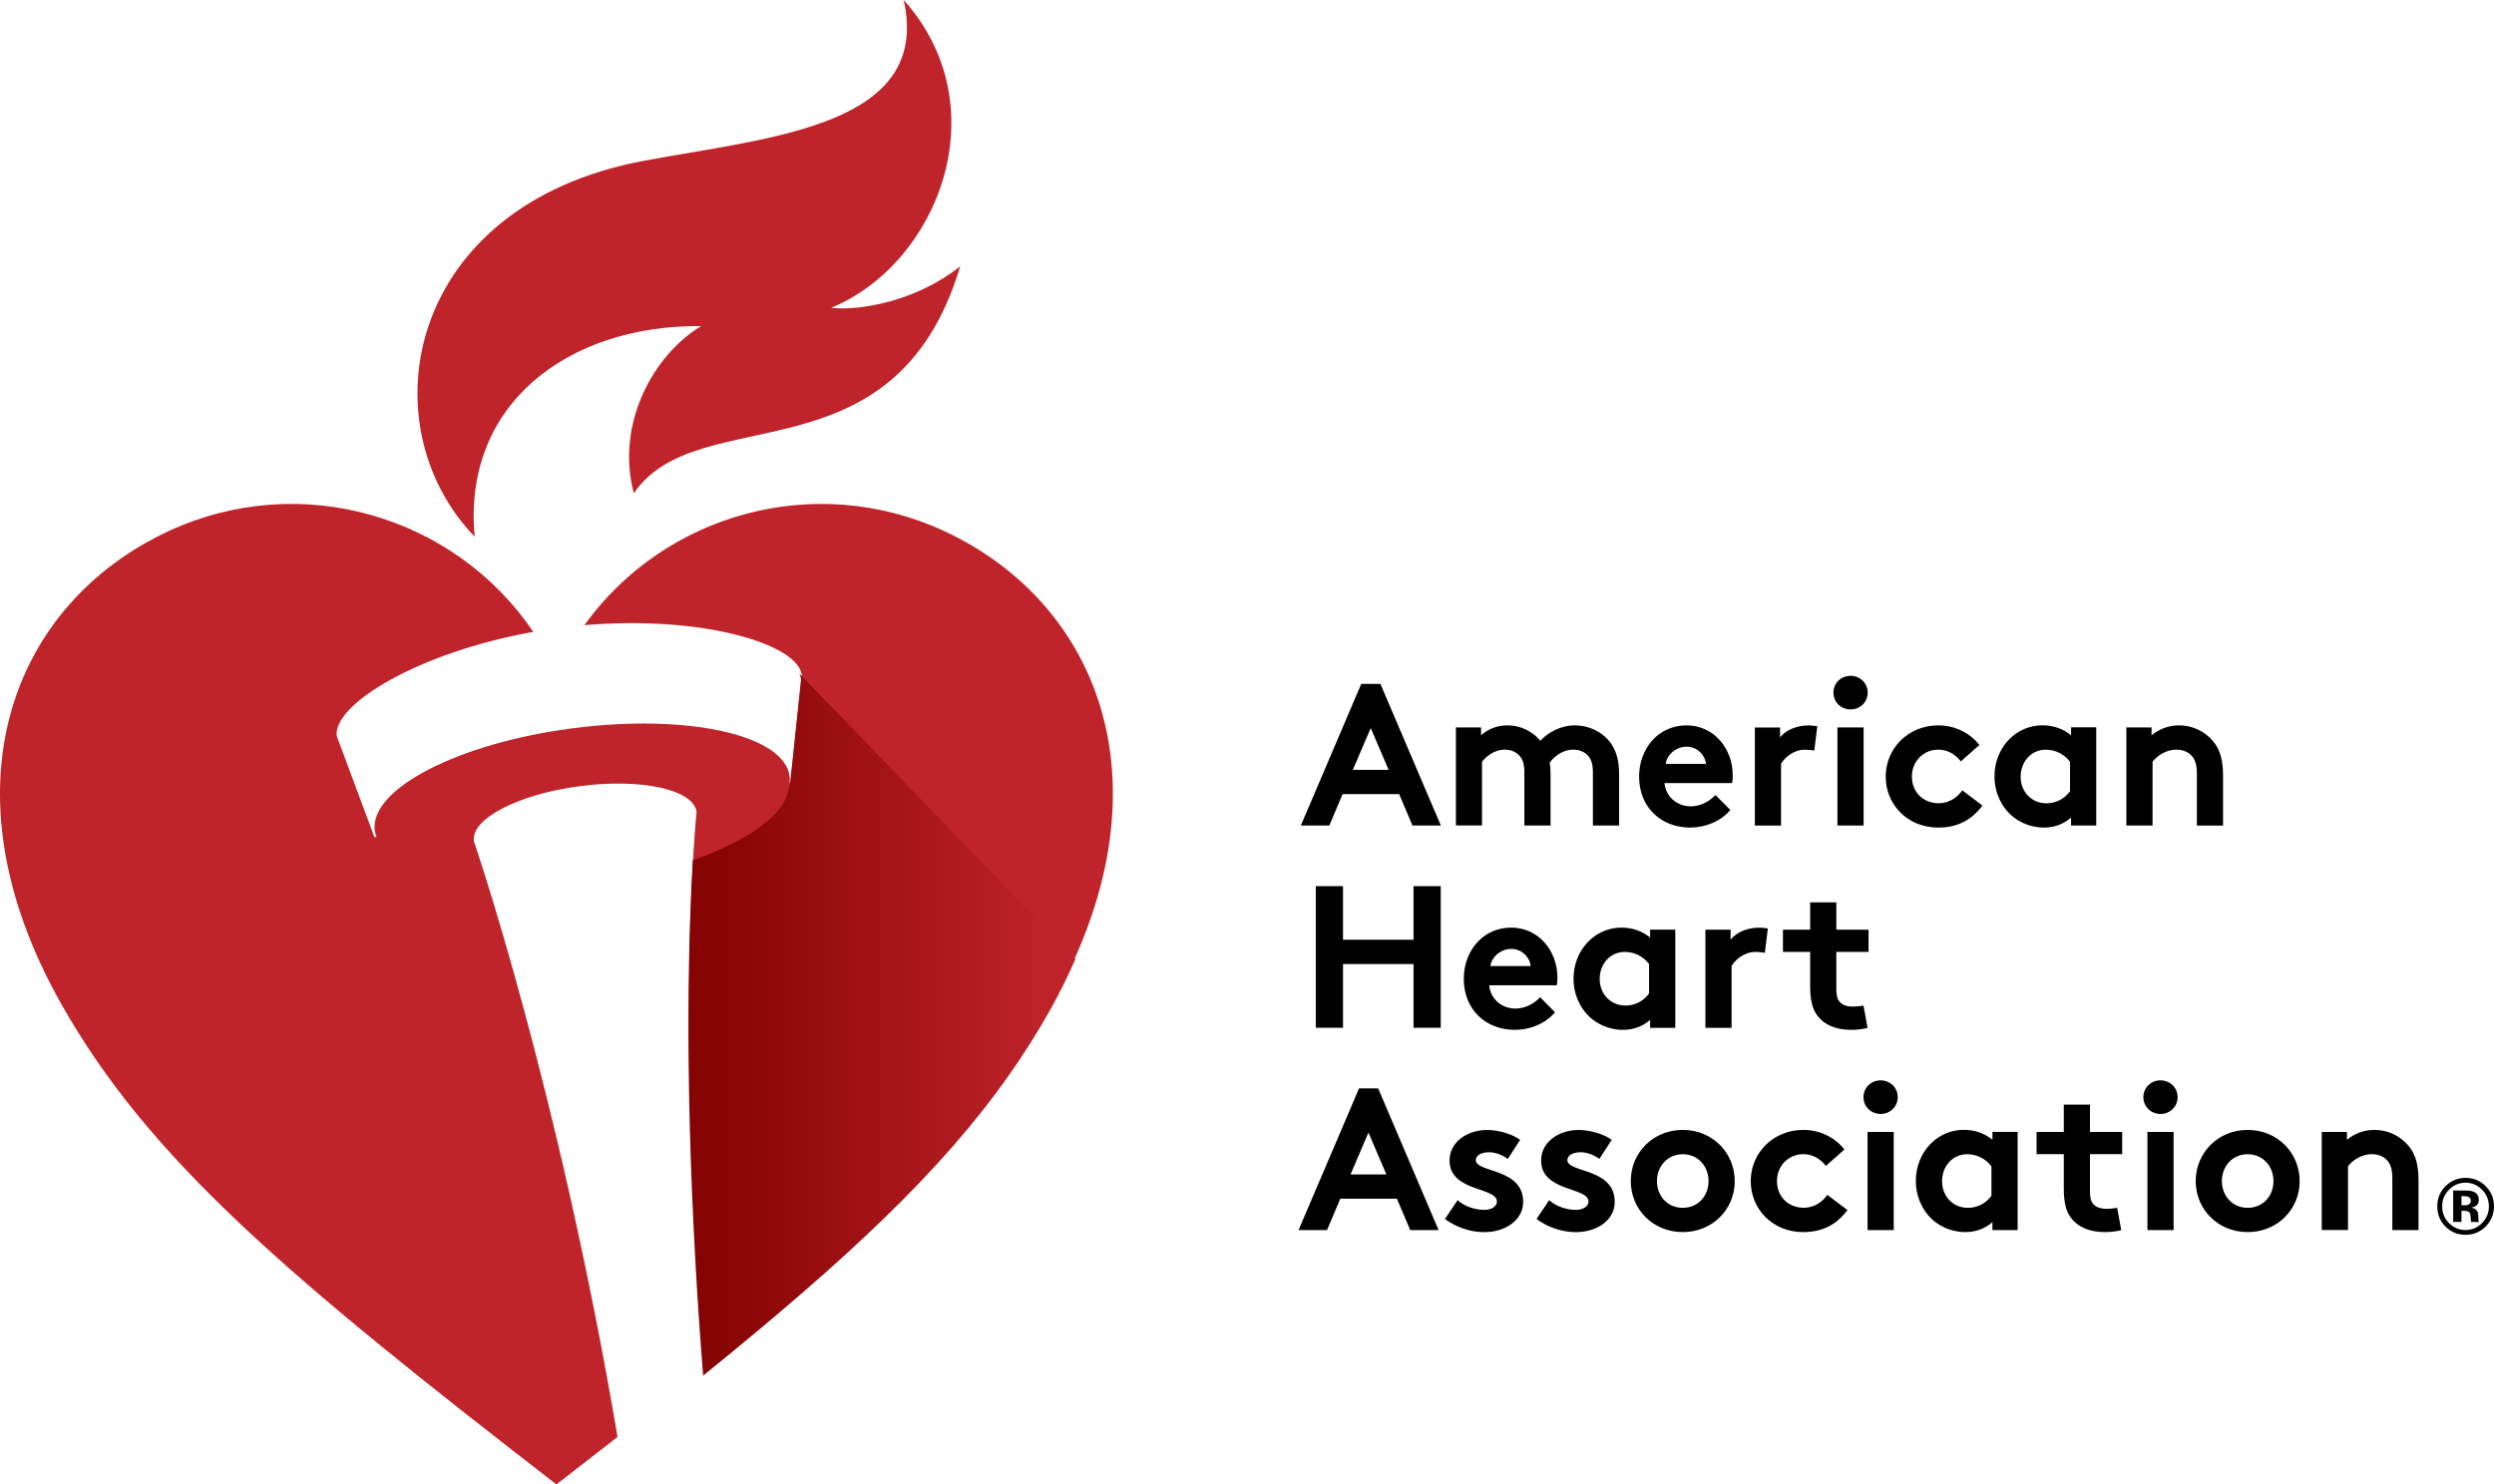
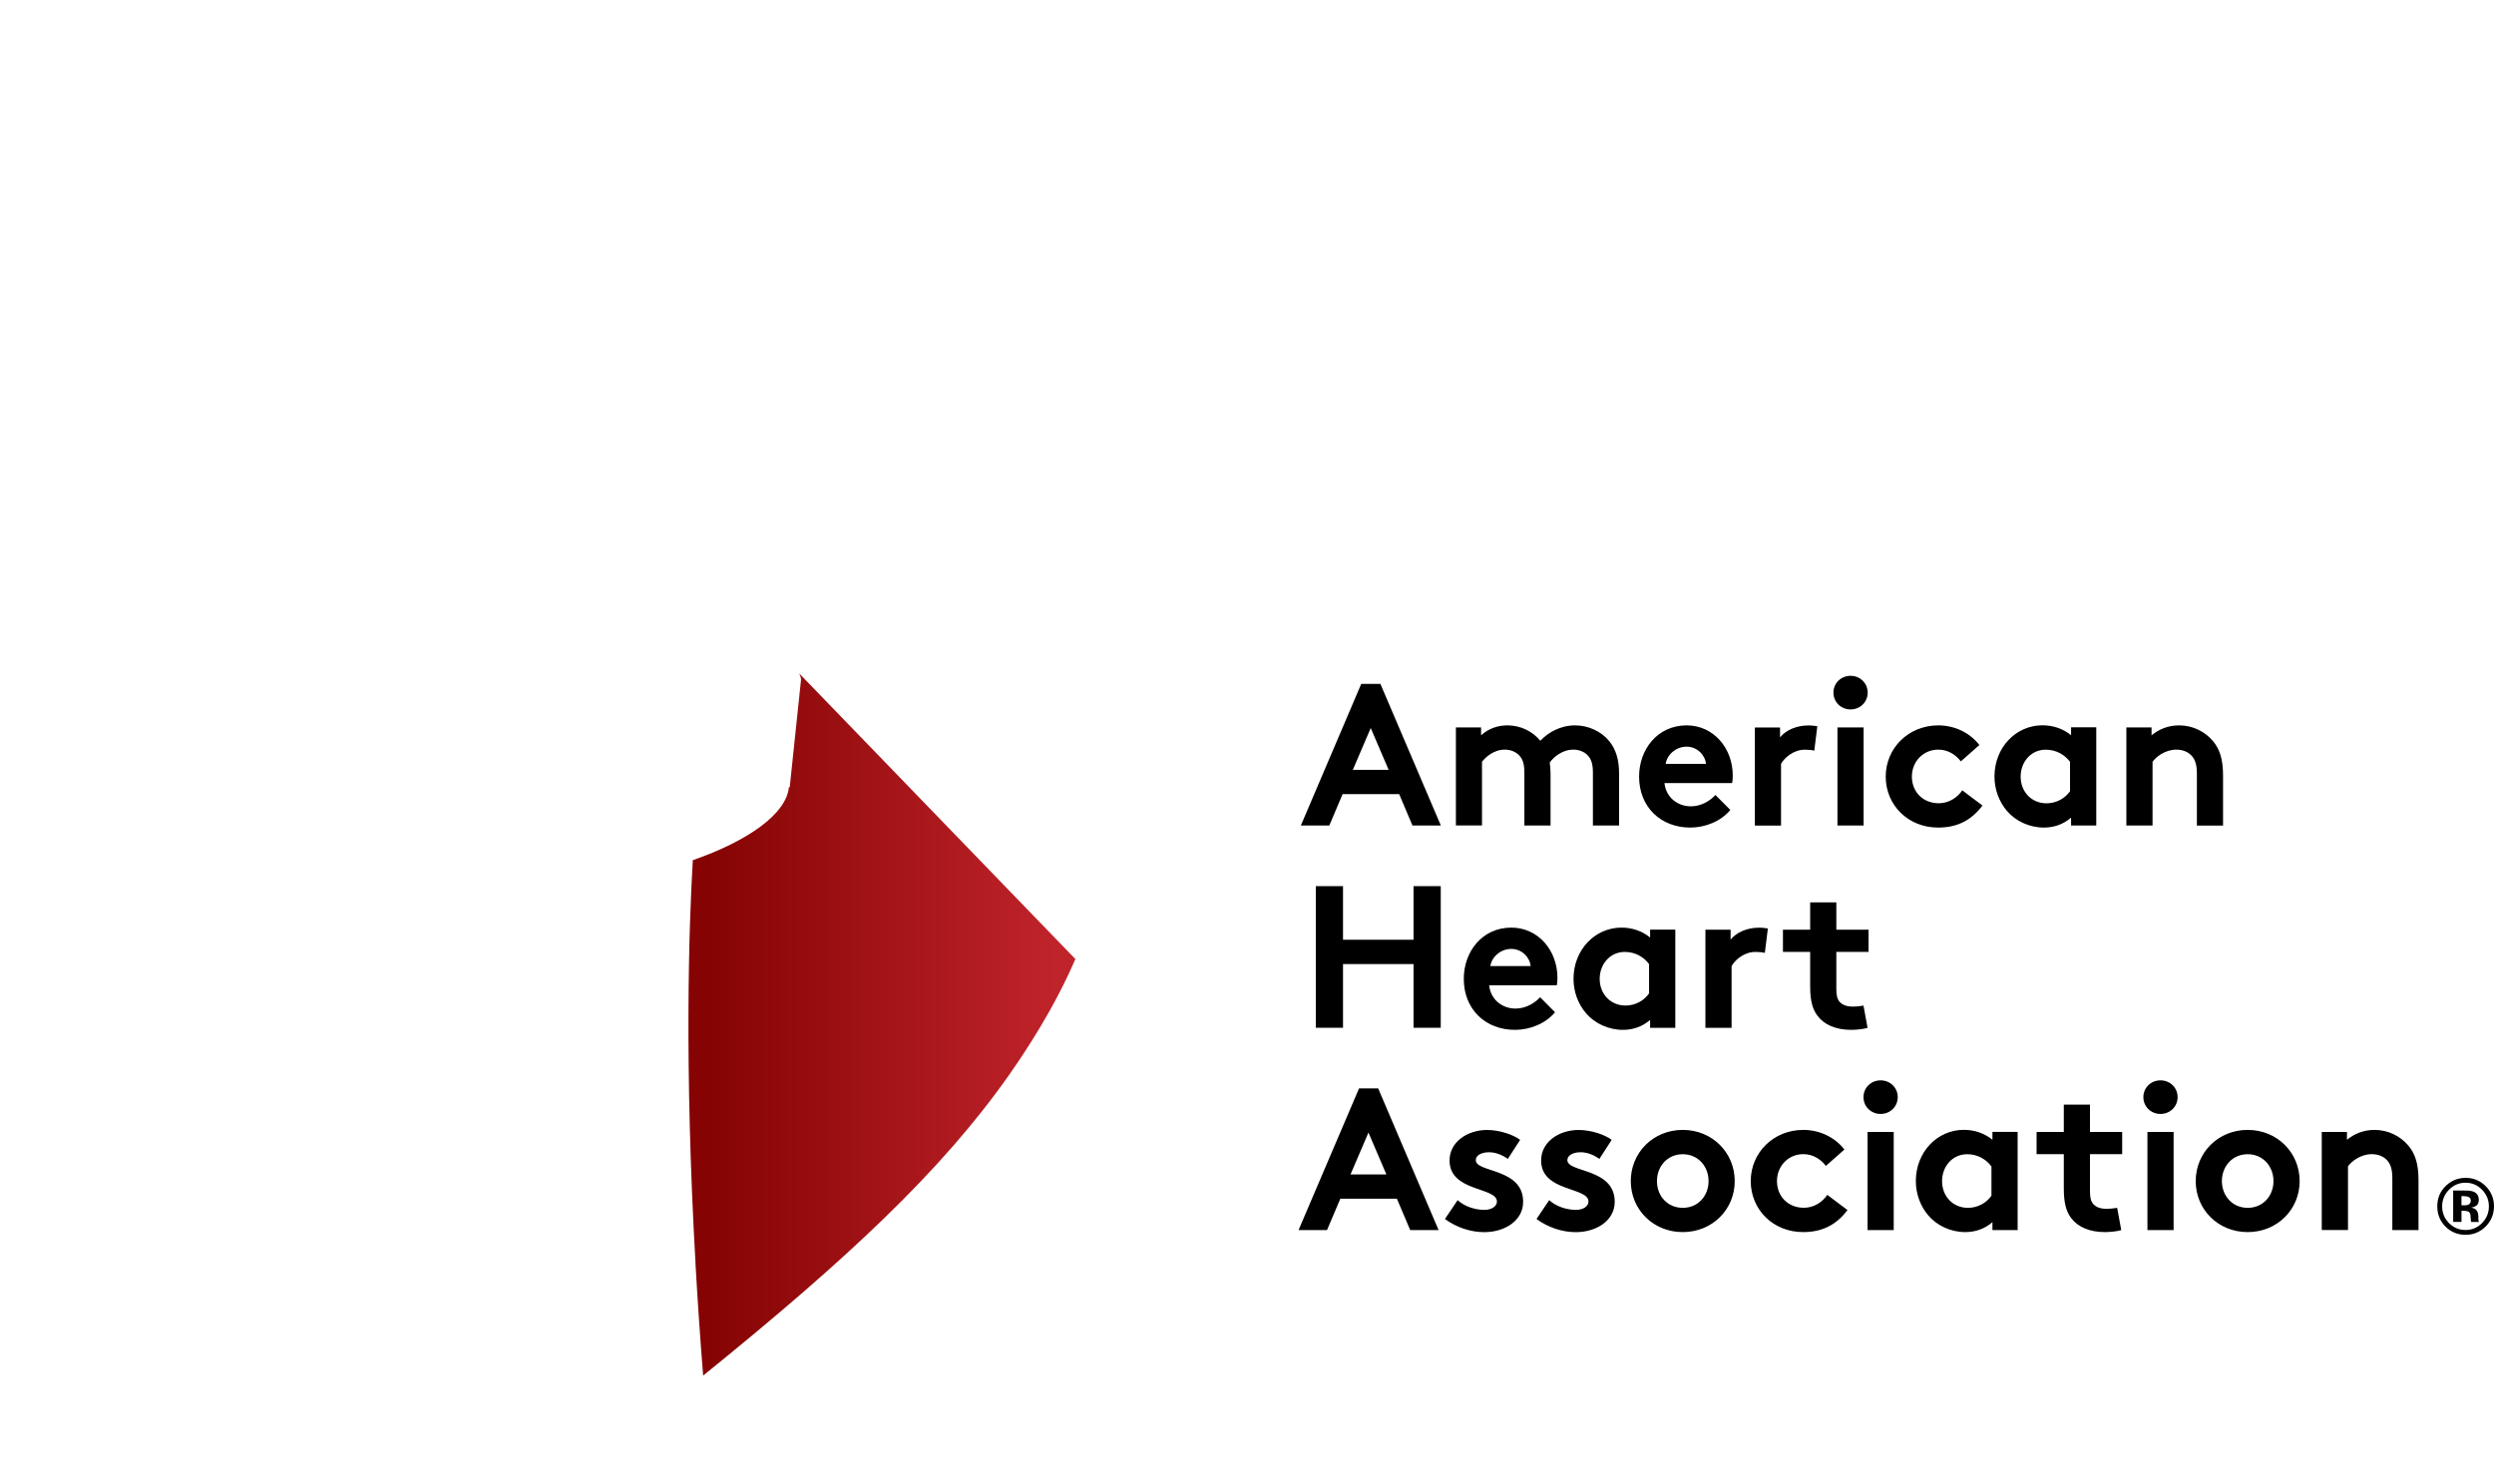
<svg xmlns="http://www.w3.org/2000/svg" id="Layer_2" data-name="Layer 2" viewBox="0 0 1682.458 1001.648">
  <defs>
    <style>
      .cls-1 {
        fill: #c0242b;
      }

      .cls-1, .cls-2, .cls-3 {
        stroke-width: 0px;
      }

      .cls-2 {
        fill: url(#linear-gradient);
      }

      .cls-3 {
        fill: #000;
      }
    </style>
    <linearGradient id="linear-gradient" x1="713.997" y1="7355.774" x2="469.597" y2="7355.774" gradientTransform="translate(0 8047.107) scale(1 -1)" gradientUnits="userSpaceOnUse">
      <stop offset="0" stop-color="#c0242b" />
      <stop offset=".972" stop-color="#850303" />
    </linearGradient>
  </defs>
  <g id="Layer_1-2" data-name="Layer 1">
    <g>
      <path class="cls-3" d="M912.611,519.518h24.177l-12.089-28.248-12.089,28.248ZM877.55,557.071l40.752-95.587h12.919l40.794,95.587h-19.151l-8.973-21.186h-38.177l-8.973,21.186h-19.192ZM982.151,557.071v-66.217h16.99v5.317c5.151-4.653,11.424-6.688,17.821-6.688,8.973,0,16.99,4.113,22.142,10.385,5.276-5.608,13.584-10.385,23.388-10.385,9.098,0,17.821,4.113,23.097,10.635,4.237,5.193,6.647,12.005,6.647,21.851v35.103h-17.655v-35.767c0-6.024-1.246-9.014-3.282-11.341-2.7-2.991-6.522-4.113-9.928-4.113-7.602,0-13.584,5.317-15.91,8.724.291,2.202.54,4.653.54,7.394v35.103h-17.655v-35.767c0-6.024-1.205-9.014-3.282-11.341-2.7-2.991-6.522-4.113-9.928-4.113-7.477,0-12.919,5.068-15.37,8.184v42.995h-17.614M1150.851,515.447c-.54-5.857-5.857-11.59-13.044-11.59-7.353,0-13.335,5.608-14.124,11.59h27.168ZM1167.302,546.561c-6.397,7.644-16.866,11.881-27.044,11.881-19.691,0-34.521-13.667-34.521-34.396,0-18.444,12.504-34.563,32.07-34.563,18.195,0,31.115,15.412,31.115,33.856,0,1.786-.125,3.531-.415,5.068h-45.654c.956,9.264,8.433,15.703,17.821,15.703,7.477,0,13.459-4.237,16.575-7.644l10.053,10.095ZM1223.923,506.557c-1.205-.415-3.822-.665-6.397-.665-7.727,0-13.875,5.608-16.035,9.555v41.666h-17.655v-66.217h16.99v6.688c3.946-4.902,11.133-8.059,19.151-8.059,2.576,0,4.071.291,5.982.54l-2.035,16.492M1239.542,557.071h17.655v-66.217h-17.655v66.217ZM1248.391,456.042c6.397,0,11.549,4.902,11.549,11.341s-5.151,11.341-11.549,11.341-11.549-4.902-11.549-11.341,5.151-11.341,11.549-11.341ZM1337.373,543.57c-7.768,10.385-17.531,14.872-29.91,14.872-20.397,0-35.352-15.287-35.352-34.396,0-19.234,15.37-34.563,35.476-34.563,11.424,0,21.602,5.317,27.708,13.252l-12.504,11.05c-3.531-4.653-8.848-7.934-15.204-7.934-10.178,0-17.821,8.059-17.821,18.154,0,10.385,7.477,18.029,18.195,18.029,7.187,0,12.919-4.362,15.786-8.724l13.626,10.261M1396.445,514.076c-3.656-4.902-9.513-8.184-16.326-8.184-10.344,0-16.99,8.599-16.99,18.154,0,10.385,7.477,18.029,17.406,18.029,6.647,0,12.504-3.282,15.91-8.184v-19.815ZM1414.141,557.071h-16.99v-5.317c-5.442,4.653-11.673,6.688-18.361,6.688-9.804,0-19.026-4.362-24.883-11.216-5.151-6.024-8.433-14.207-8.433-23.222,0-19.524,14.415-34.563,32.361-34.563,7.477,0,14.124,2.451,19.317,6.688v-5.317h16.99v66.259ZM1434.455,557.071v-66.217h16.99v5.317c5.026-4.113,11.258-6.688,18.611-6.688,9.098,0,17.406,4.113,22.848,10.635,4.362,5.193,6.771,11.881,6.771,23.222v33.732h-17.655v-35.103c0-6.564-1.495-9.97-3.946-12.421-2.326-2.326-5.857-3.697-9.928-3.697-7.477,0-13.584,4.777-16.035,8.184v42.995h-17.655M953.571,650.54h-47.565v42.995h-18.361v-95.587h18.361v36.183h47.565v-36.183h18.361v95.587h-18.361v-42.995M1032.583,651.91c-.54-5.857-5.857-11.59-13.044-11.59-7.353,0-13.335,5.608-14.124,11.59h27.168ZM1049.033,683.067c-6.397,7.644-16.866,11.881-27.043,11.881-19.691,0-34.521-13.667-34.521-34.438,0-18.444,12.504-34.562,32.07-34.562,18.195,0,31.115,15.453,31.115,33.856,0,1.786-.125,3.531-.415,5.068h-45.654c.955,9.305,8.433,15.703,17.821,15.703,7.477,0,13.459-4.237,16.575-7.644l10.053,10.136ZM1112.467,650.54c-3.656-4.902-9.513-8.184-16.326-8.184-10.344,0-16.99,8.599-16.99,18.154,0,10.385,7.477,18.029,17.406,18.029,6.647,0,12.504-3.282,15.91-8.184v-19.815ZM1130.164,693.577h-16.99v-5.317c-5.442,4.653-11.673,6.688-18.361,6.688-9.762,0-19.026-4.362-24.883-11.216-5.151-6.024-8.433-14.207-8.433-23.222,0-19.524,14.415-34.562,32.361-34.562,7.477,0,14.124,2.451,19.317,6.688v-5.317h16.99v66.259ZM1190.565,643.021c-1.246-.415-3.822-.665-6.397-.665-7.768,0-13.875,5.608-16.035,9.555v41.666h-17.655v-66.217h16.99v6.688c3.946-4.902,11.133-8.059,19.151-8.059,2.576,0,4.071.291,5.982.54l-2.035,16.492M1259.856,693.577c-2.326.831-7.602,1.371-11.008,1.371-10.593,0-18.361-3.573-22.806-9.555-3.406-4.528-4.902-10.385-4.902-19.815v-23.222h-18.361v-14.996h18.361v-18.444h17.655v18.444h21.726v14.996h-21.726v25.257c0,4.113.665,6.564,2.16,8.35,1.786,2.036,4.611,3.282,8.973,3.282,2.576,0,5.982-.415,7.187-.665l2.742,14.997M911.074,792.487h24.177l-12.089-28.248-12.089,28.248ZM876.013,830.04l40.794-95.587h12.919l40.752,95.587h-19.151l-8.973-21.145h-38.177l-8.973,21.145h-19.192ZM983.315,809.851c4.486,4.113,11.424,6.564,18.071,6.564,4.777,0,8.433-2.326,8.433-5.608,0-9.97-31.945-6.397-31.945-27.708,0-12.712,12.255-20.605,25.299-20.605,8.558,0,17.946,3.282,22.308,6.688l-8.308,12.836c-3.406-2.451-7.893-4.486-12.629-4.486-4.902,0-8.973,1.911-8.973,5.317,0,8.599,31.945,5.193,31.945,28.124,0,12.712-12.379,20.48-26.254,20.48-9.098,0-18.735-3.157-26.503-8.89l8.558-12.712M1045.087,809.851c4.486,4.113,11.424,6.564,18.071,6.564,4.736,0,8.433-2.326,8.433-5.608,0-9.97-31.945-6.397-31.945-27.708,0-12.712,12.213-20.605,25.299-20.605,8.558,0,17.946,3.282,22.308,6.688l-8.308,12.836c-3.406-2.451-7.893-4.486-12.629-4.486-4.902,0-8.973,1.911-8.973,5.317,0,8.599,31.945,5.193,31.945,28.124,0,12.712-12.379,20.48-26.254,20.48-9.098,0-18.735-3.157-26.503-8.89l8.558-12.712M1135.19,815.044c10.344,0,17.406-8.059,17.406-18.029s-7.062-18.154-17.406-18.154-17.406,8.184-17.406,18.154,7.062,18.029,17.406,18.029ZM1135.19,762.452c19.981,0,35.061,15.412,35.061,34.563,0,19.109-15.08,34.396-35.061,34.396s-35.061-15.287-35.061-34.396c-.041-19.151,15.08-34.563,35.061-34.563ZM1246.314,816.539c-7.768,10.385-17.531,14.872-29.91,14.872-20.397,0-35.352-15.287-35.352-34.396,0-19.234,15.37-34.563,35.476-34.563,11.424,0,21.602,5.317,27.708,13.252l-12.504,11.05c-3.531-4.653-8.848-7.934-15.204-7.934-10.178,0-17.78,8.059-17.78,18.154,0,10.385,7.477,18.029,18.195,18.029,7.187,0,12.919-4.362,15.744-8.724l13.626,10.261M1259.856,830.04h17.655v-66.217h-17.655v66.217ZM1268.663,729.011c6.397,0,11.549,4.902,11.549,11.341s-5.151,11.341-11.549,11.341-11.549-4.902-11.549-11.341,5.193-11.341,11.549-11.341ZM1343.396,787.045c-3.656-4.902-9.513-8.184-16.284-8.184-10.344,0-16.99,8.599-16.99,18.154,0,10.385,7.477,18.029,17.406,18.029,6.647,0,12.504-3.282,15.91-8.184v-19.815h-.041ZM1361.093,830.04h-16.99v-5.317c-5.442,4.653-11.673,6.688-18.361,6.688-9.804,0-19.026-4.362-24.883-11.216-5.151-6.024-8.433-14.207-8.433-23.222,0-19.524,14.415-34.562,32.361-34.562,7.477,0,14.124,2.451,19.317,6.688v-5.317h16.99v66.259ZM1431.007,830.04c-2.326.831-7.602,1.371-11.008,1.371-10.593,0-18.361-3.531-22.848-9.555-3.406-4.528-4.902-10.385-4.902-19.815v-23.222h-18.361v-14.996h18.361v-18.444h17.655v18.444h21.726v14.996h-21.726v25.257c0,4.113.665,6.564,2.16,8.35,1.786,2.036,4.611,3.282,8.973,3.282,2.576,0,5.982-.415,7.187-.665l2.783,14.997M1448.662,830.04h17.655v-66.217h-17.655v66.217ZM1457.469,729.011c6.397,0,11.549,4.902,11.549,11.341s-5.151,11.341-11.549,11.341-11.549-4.902-11.549-11.341,5.193-11.341,11.549-11.341ZM1516.292,815.044c10.344,0,17.406-8.059,17.406-18.029s-7.062-18.154-17.406-18.154-17.406,8.184-17.406,18.154c.041,9.97,7.104,18.029,17.406,18.029ZM1516.292,762.452c19.981,0,35.061,15.412,35.061,34.563,0,19.109-15.08,34.396-35.061,34.396s-35.061-15.287-35.061-34.396c0-19.151,15.08-34.563,35.061-34.563ZM1566.266,830.04v-66.217h16.99v5.317c5.026-4.113,11.258-6.688,18.611-6.688,9.098,0,17.406,4.113,22.848,10.635,4.362,5.193,6.813,11.881,6.813,23.222v33.732h-17.655v-35.103c0-6.564-1.495-9.97-3.946-12.421-2.326-2.326-5.857-3.697-9.928-3.697-7.477,0-13.584,4.777-16.035,8.184v42.995h-17.697M1665.052,807.608c-.748-.291-1.828-.457-3.199-.457h-1.329v6.19h2.16c1.288,0,2.326-.249,3.033-.789s1.08-1.371,1.08-2.534c-.042-1.163-.623-1.994-1.745-2.409ZM1654.916,824.681v-21.311h5.899c2.617,0,4.071.042,4.362.042,1.662.125,3.074.498,4.196,1.08,1.869,1.039,2.825,2.742,2.825,5.068,0,1.786-.498,3.074-1.495,3.863-.997.789-2.202,1.288-3.656,1.412,1.329.291,2.326.706,2.991,1.246,1.246.997,1.869,2.617,1.869,4.777v1.911l.042.623.166.623.208.582h-5.276c-.166-.665-.291-1.662-.332-2.949-.042-1.288-.166-2.16-.332-2.617-.291-.748-.789-1.288-1.579-1.579-.415-.166-1.039-.291-1.911-.332l-1.205-.083h-1.163v7.519h-5.608v.125ZM1652.049,802.872c-3.033,3.116-4.57,6.854-4.57,11.133,0,4.445,1.537,8.225,4.653,11.341,3.074,3.116,6.813,4.653,11.133,4.653s8.059-1.579,11.133-4.694c3.074-3.157,4.611-6.896,4.611-11.299,0-4.279-1.537-7.976-4.57-11.133-3.116-3.199-6.813-4.777-11.175-4.777-4.362 0-8.1,1.579-11.216,4.777ZM1676.683,827.797c-3.697,3.614-8.184,5.442-13.376,5.442-5.4,0-9.928-1.869-13.584-5.567-3.697-3.697-5.525-8.267-5.525-13.667,0-5.608,1.994-10.261,5.982-13.999,3.739-3.489,8.101-5.193,13.169-5.193,5.276,0,9.762,1.869,13.501,5.608,3.739,3.739,5.608,8.267,5.608,13.584-.042,5.442-1.953,10.053-5.774,13.792Z" />
-       <path class="cls-1" d="M709.224,677.874c-47.15,83.291-115.776,150.297-234.502,245.801-19.109-238.573-4.819-375.826-4.819-375.826-1.994-15.038-37.221-22.806-78.721-17.364-41.5,5.442-73.528,22.059-71.534,37.055h0c0,.042,56.663,164.837,96.958,402.08-13.21,10.344-26.919,20.978-41.251,32.029-182.367-140.95-274.838-219.63-333.827-323.816C-41.472,531.191,8.835,406.899,113.976,358.295c88.899-41.085,192.669-10.385,245.801,68.086-77.973,13.916-135.384,49.185-132.6,70.288l25.382,68.17,1.412-.166c-.498-1.371-.955-2.742-1.163-4.154-3.697-27.999,55.956-58.906,133.265-69.042,77.309-10.136,142.944,4.32,146.6,32.319.208,1.412.125,2.866,0,4.32l.582-.083,7.644-72.531c-2.783-21.103-67.63-40.42-146.683-33.649,54.004-75.107,155.448-103.854,242.602-63.558,105.1,48.645,155.407,172.937,72.407,319.579ZM560.713,207.707c72.241-29.744,113.574-135.425,48.936-207.707,19.068,85.202-89.896,92.596-175.388,108.506-160.724,30.118-186.895,178.13-114.031,253.652-8.391-89.563,63.351-142.986,152.79-142.113-32.278,19.358-57.867,66.009-45.446,112.827,43.577-64.015,176.136-6.231,220.211-153.205-29.37,23.512-67.713,30.242-87.071,28.041Z" />
      <path class="cls-2" d="M539.153,454.422c.665,1.329,1.08,2.617,1.246,3.988l-7.644,72.781-.582.083c-1.662,17.655-26.877,35.933-64.805,49.185-2.617,44.449-5.816,138.209,1.869,272.72v.208h0v.291h0c1.329,23.637,3.033,48.479,5.11,74.567,97.207-78.638,160.807-138.042,206.461-202.972,10.012-14.207,19.151-28.705,27.584-43.702,6.522-11.632,12.172-23.056,17.074-34.396l-186.314-192.752Z" />
    </g>
  </g>
</svg>